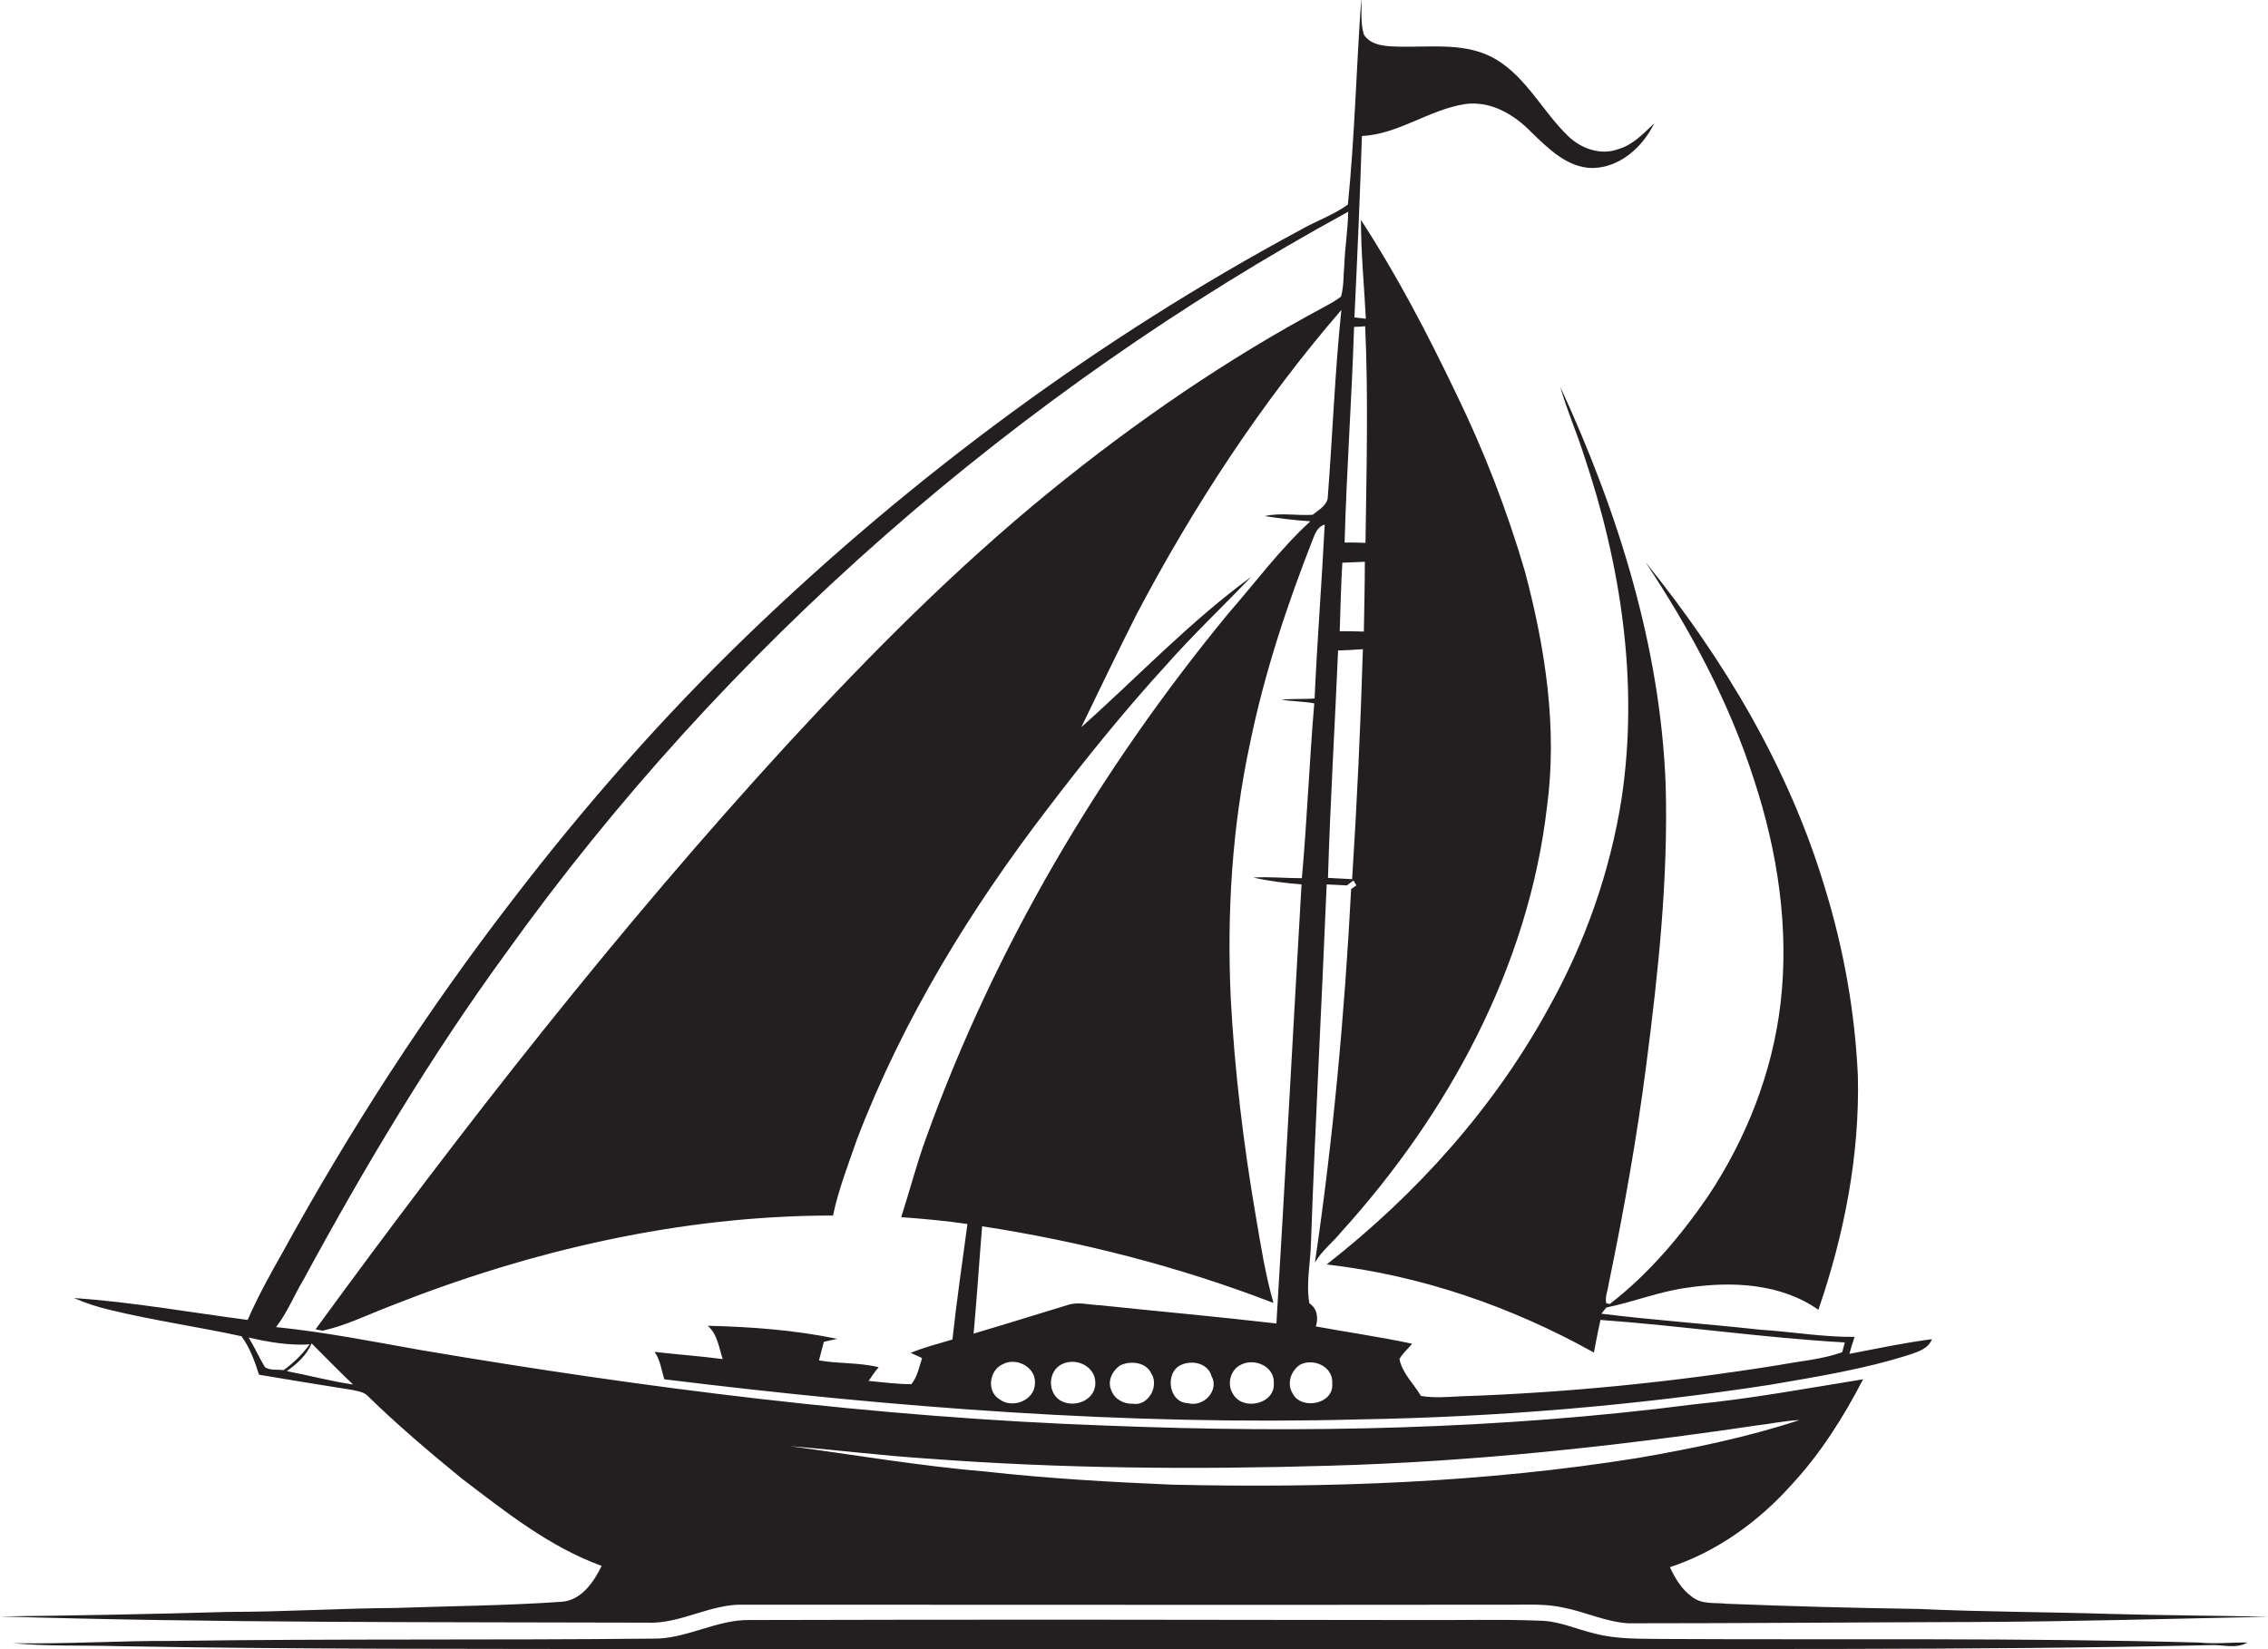
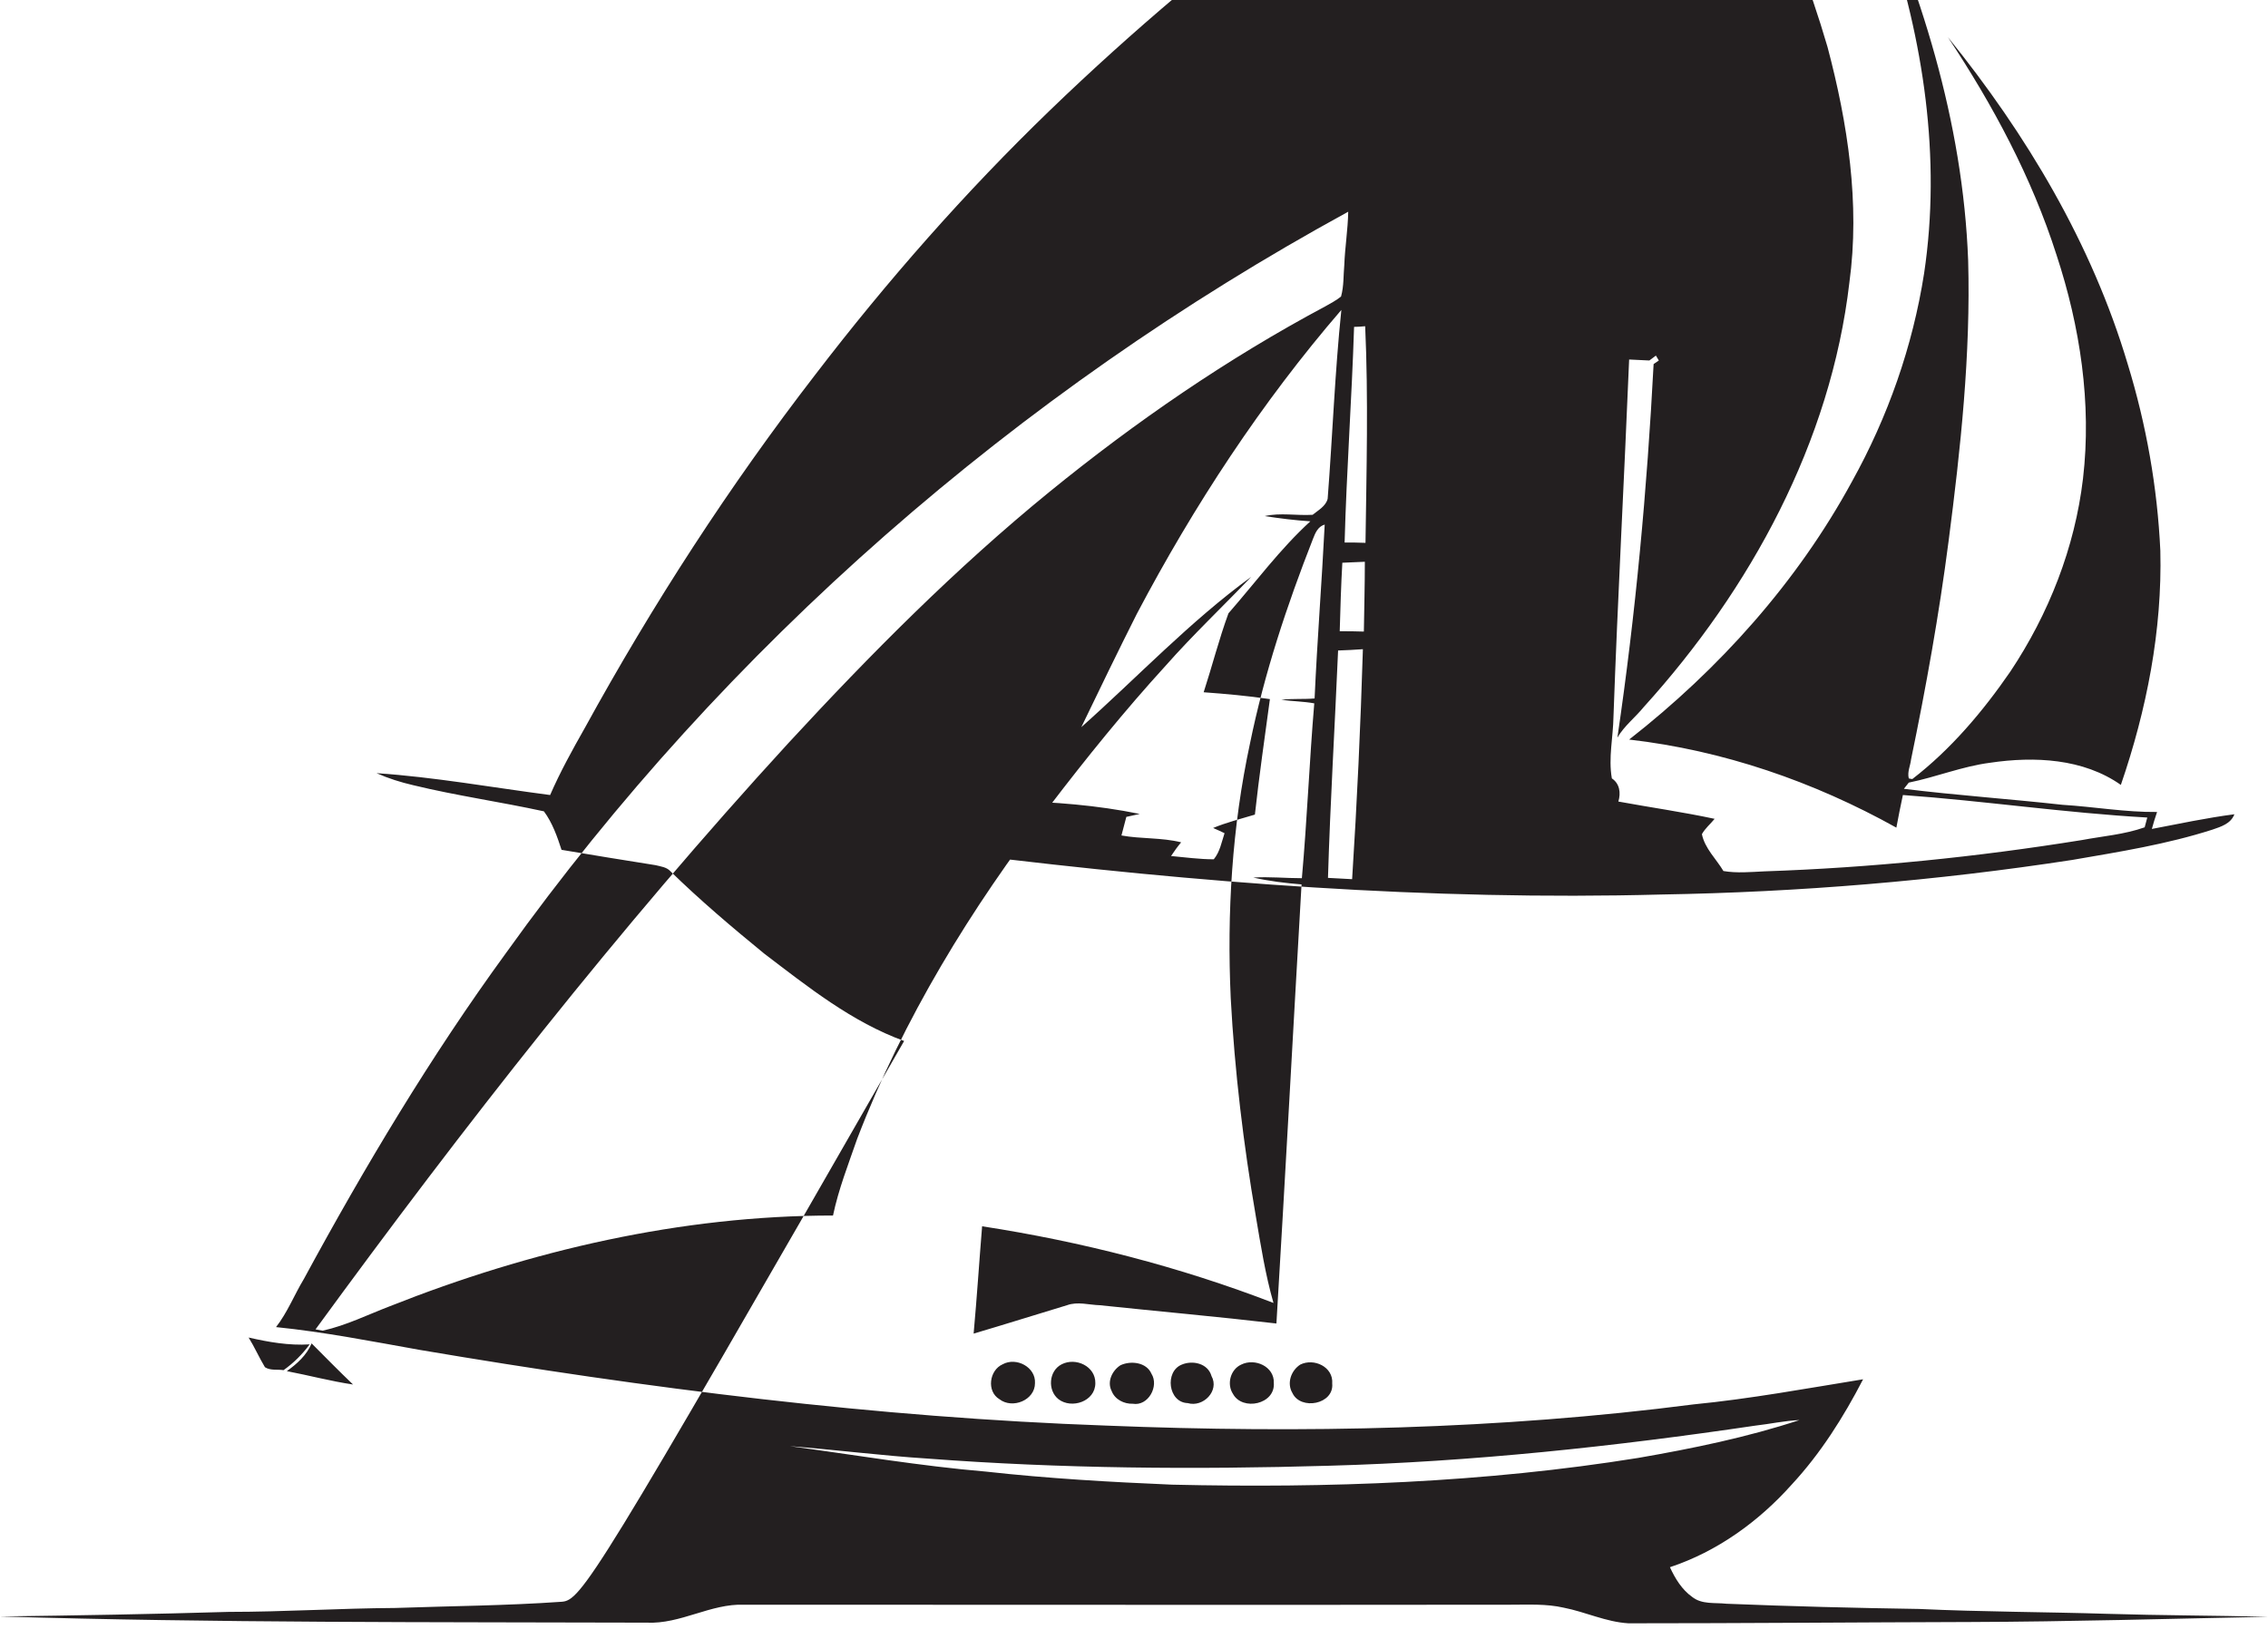
<svg xmlns="http://www.w3.org/2000/svg" version="1.1" id="Layer_1" x="0px" y="0px" viewBox="0 0 695.1 505.6" enable-background="new 0 0 695.1 505.6" xml:space="preserve">
  <g>
-     <path fill="#231F20" d="M172.1,491c-17,1.2-34,1.3-51,1.9c-17,0.1-34,1.2-51,1.2c-23.4,0.7-46.8,1.1-70.1,1.4   c66,2,132.1,1.7,198.2,1.9c10.4,0.5,19.6-5.9,29.9-5.5c78.3,0,156.7,0.1,235,0c5.4,0,10.8-0.3,16.1,0.9c6.7,1.3,13,4.4,19.9,4.8   c35,0,70-0.3,105-0.4c30.4-0.1,60.7-1,91-1.6c-16.3-0.4-32.7-0.4-49-0.9c-19.3-0.6-38.7-0.6-58-1.5c-19.7-0.3-39.3-0.8-59-1.6   c-3.5-0.4-7.5,0.3-10.5-2.1c-3.1-2.2-5.2-5.6-6.8-9.1c14.5-4.8,27.2-14,37.3-25.3c8.9-9.6,15.9-20.7,21.9-32.3   c-17.3,2.8-34.6,6-52,7.7c-59.6,7.7-119.8,8.9-179.8,6.5c-70.6-2.5-140.9-11.4-210.5-23.2c-14.6-2.6-29.3-5.5-44.1-7   c3.5-4.5,5.6-9.9,8.5-14.7c18.7-34.5,38.9-68.3,62-100c67.3-94,156.7-171.8,258.1-227.2c-0.1,5.5-1,10.9-1.2,16.3   c-0.3,3.2-0.1,6.5-1,9.7c-1.5,1.2-3.2,2.1-4.8,3c-30,16-58.2,35.4-84.6,56.9c-28.7,23.4-54.8,49.7-79.9,76.9   c-52.1,56.8-99.6,117.6-145,179.8c0.5,0.1,1.6,0.3,2.2,0.4c7.2-1.6,13.8-4.9,20.6-7.5c43.1-17.1,89.2-27.8,135.8-27.8   c1.7-8.1,4.7-15.7,7.4-23.5c14.1-36.8,34.9-70.7,58.9-101.9c11.3-14.8,23.1-29.4,35.7-43.2c8.3-9.4,17.5-18.1,26.2-27.2   c-18.8,13.7-34.8,30.7-52.1,46.1c5.6-11.6,11.2-23.2,17-34.7c17.5-33.2,38.2-64.8,62.7-93.2c-2,19.2-2.7,38.6-4.2,57.9   c-0.6,2.3-2.9,3.5-4.6,4.9c-4.9,0.3-9.9-0.7-14.7,0.4c4.6,0.7,9.3,1.3,14,1.6c-9.3,8.5-16.8,18.7-25.1,28.2   c-39.5,48-71.6,102.3-92.7,160.9c-2.9,7.9-5,16.2-7.6,24.2c6.8,0.5,13.5,1.1,20.3,2.1c-1.6,11.8-3.3,23.6-4.6,35.4   c-4.3,1.3-8.7,2.4-12.8,4.1c0.9,0.4,2.7,1.2,3.5,1.6c-0.9,2.7-1.4,5.7-3.3,8c-4.4,0-8.7-0.6-13.1-1c1-1.5,2-2.9,3.1-4.2   c-6-1.5-12.2-1-18.3-2.1c0.5-1.9,1-3.8,1.5-5.7c1.4-0.3,2.7-0.6,4.1-0.9c-13.1-2.7-26.4-3.7-39.7-4c3,2.6,3.4,6.6,4.6,10.2   c-6.9-0.9-13.9-1.4-20.9-2.2c1.8,2.5,2.1,5.6,3,8.4c70.6,8.7,141.7,14.2,212.8,12.3c42.2-0.7,84.3-4.2,126-10.6   c14.5-2.5,29-4.8,43-9.3c2.6-0.9,5.6-1.8,6.7-4.7c-8.5,1.1-16.9,2.9-25.3,4.5c0.5-1.8,1-3.5,1.6-5.2c-9.7,0.1-19.3-1.6-29-2.2   c-16.2-1.8-32.4-2.9-48.6-4.9c0.4-0.5,1.1-1.4,1.5-1.9c8.4-1.7,16.4-5,25-6.1c13.5-2,28.5-1.3,40,6.8c7.9-23,12.7-47.3,12.1-71.8   c-0.9-19.4-4.3-38.6-10-57.2c-11-36.9-31-70.4-55.1-100.2c13.8,20.8,25.7,43,33.3,66.8c7.2,21.9,10.8,45.4,8.1,68.5   c-2.5,21.2-10.5,41.5-22.3,59.2c-8.4,12.2-18.2,23.8-30,32.9c-0.3,0-0.8-0.1-1.1-0.2c-0.5-2,0.5-3.9,0.7-5.8   c4.6-22.2,8.6-44.5,11.5-66.9c3.7-28.5,6.8-57.3,6-86.1c-1.6-42.5-14.6-83.7-32.3-122.1c2,7.1,5,13.8,7.2,20.8   c11.4,33.7,16.9,69.9,11.6,105.3c-3.5,22.4-11.1,44-22.1,63.8c-16.8,30.9-40.7,57.5-68.3,79.1c28.8,3.3,56.6,12.9,81.9,27   c0.6-3.3,1.3-6.7,2-10c25,1.8,49.9,5.5,74.9,6.9c-0.2,0.7-0.6,2.2-0.8,3c-6.2,2.2-12.8,2.7-19.2,3.9c-32.3,5.2-64.8,8.5-97.4,9.6   c-4.2,0.2-8.4,0.6-12.5-0.1c-2.2-3.7-5.7-6.9-6.6-11.3c1-1.8,2.6-3.1,3.9-4.7c-9.8-2.1-19.7-3.5-29.5-5.3c0.8-2.7,0.4-5.5-2-7.1   c-1.1-6.3,0.4-12.6,0.5-18.9c1.3-36.5,3.3-73,4.8-109.5c2.1,0.1,4.1,0.2,6.2,0.3c0.7-0.5,1.3-1,2-1.5c0.2,0.4,0.7,1.1,0.9,1.5   c-0.4,0.3-1.2,0.8-1.6,1.1c-2,38.3-5.5,76.5-11.1,114.5c2.1-3.6,5.5-6.2,8.1-9.4c32.7-36.1,57.3-81.2,63-130.1   c3.3-24.2-0.5-48.8-6.7-72.2c-5.5-18.8-12.6-37.2-21.2-54.8c-8.7-18.2-18.1-36.2-29.1-53.1c0,10.1,1,20.2,1.5,30.3   c-0.9-0.1-2.6-0.3-3.5-0.4c0.9-18.5,1.7-37.1,2.3-55.6c11.3-0.6,20.6-8.1,31.6-9.8c7.8-1.1,15.1,3.2,20.3,8.6   c5.2,5,11,10.9,18.7,11c8.5-0.1,15.4-6.4,19-13.7c-3.3,3.1-6.5,6.6-11,7.9c-5.3,2-11.3-0.1-15.2-3.8c-7.9-7.5-12.8-18-22.3-23.7   c-8.9-5.3-19.6-3.7-29.5-3.9c-3.8-0.1-8.7-0.1-11-3.7c-1.1-3.5-0.6-7.3-0.8-11c-1.5,21-2,42.2-4.1,63.1c-4.4,3.2-9.7,5-14.4,7.7   c-61.9,33.3-119,75.5-169.6,124.3c-26,25.1-49.9,52.3-71.9,81c-26.4,34.2-49.9,70.5-70.7,108.4c-3.8,6.7-7.5,13.4-10.6,20.5   c-17.7-2.3-35.4-5.5-53.2-6.7c3.6,1.6,7.4,2.8,11.3,3.7c13.2,3.2,26.7,5.1,40,8c2.6,3.5,4.1,7.8,5.4,11.8   c9.6,1.6,19.2,3.2,28.8,4.7c1.6,0.4,3.4,0.6,4.5,1.8c9.1,8.9,18.9,17.2,28.8,25.3c13.4,10.2,26.9,21,42.9,26.8   C181.9,485.1,178.1,490.6,172.1,491z M284.2,447.1c40.9,3.1,82.1,3.4,123.1,2.2c43.8-1.2,87.4-5.9,130.7-12.3   c4.5-0.5,8.9-1.5,13.5-1.7c-16.1,5.3-32.7,8.7-49.4,11.6c-47.2,7.6-95.2,9.3-142.9,8.2c-19-0.8-38.1-1.9-57-4   c-20.1-1.7-40.1-5.1-60.1-7.8C256.1,444.4,270.1,446.2,284.2,447.1z M306.3,428.9c-4-2.4-3.1-8.9,1-10.7c4.2-2.3,10.2,0.9,9.9,5.8   C317.2,429.2,310.3,432,306.3,428.9z M324.4,428.9c-3.4-2.7-3-8.7,1-10.7c4.3-2.2,10.4,0.6,10.3,5.8   C335.7,429.6,328.4,432,324.4,428.9z M347.2,430.3c-2.7,0.1-5.5-1.3-6.5-3.9c-1.5-2.9,0.2-6.3,2.7-7.9c3.2-1.5,8-0.9,9.5,2.6   C355.3,424.9,351.9,431.1,347.2,430.3z M364,430.1c-6-0.2-7.1-9.7-1.8-11.8c3.3-1.4,8-0.4,9.1,3.5   C373.8,426.3,368.8,431.5,364,430.1z M377.9,427.3c-2-3-0.8-7.5,2.5-9c4.2-2.1,10.2,0.6,10,5.6   C390.9,430.5,380.8,432.6,377.9,427.3z M408.3,424.1c0.6,6.4-9.7,8.3-12.2,2.9c-1.8-3-0.4-6.9,2.4-8.7   C402.7,416.2,408.7,419,408.3,424.1z M402.9,214.1c-3.4,0.3-6.8,0-10.2,0.4c3.4,0.5,6.8,0.5,10.1,1.1c-1.5,17.8-2.2,35.7-3.8,53.6   c-5,0-9.9-0.5-14.9-0.2c4.9,1.1,9.8,1.7,14.8,2.1c-2.6,44.9-5,89.8-7.7,134.6c-18-2.1-36.1-3.7-54.1-5.6c-3.4-0.1-6.8-1.2-10.1,0   c-9.6,2.9-19.1,5.9-28.6,8.7c1-11,1.7-21.9,2.6-32.9c30.5,4.7,60.5,12.4,89.3,23.5c-2.5-8.7-3.9-17.7-5.4-26.5   c-3.8-22.1-6.5-44.5-7.7-66.9c-1.2-26.2,0.4-52.5,5.9-78.1c4.4-21.5,11.3-42.3,19.3-62.7c0.7-1.8,1.5-3.8,3.6-4.4   C405.1,178.6,403.7,196.3,402.9,214.1z M414.4,269.5c-2.5-0.1-4.9-0.3-7.4-0.4c0.7-23.2,2.1-46.4,3.1-69.7c2.5-0.1,5.1-0.2,7.6-0.4   C417,222.5,415.9,246,414.4,269.5z M418,193.6c-2.5-0.1-4.9-0.1-7.4-0.1c0.2-7,0.4-14,0.8-21c2.3-0.1,4.6-0.2,6.9-0.3   C418.3,179.3,418.1,186.5,418,193.6z M415,100.2c0.8,0,2.6-0.1,3.4-0.2c1,22.1,0.4,44.3,0.1,66.4c-2.2-0.1-4.3-0.1-6.4-0.1   C412.7,144.2,414.3,122.2,415,100.2z M81.2,419.1c-1.8-3-3.2-6.2-5-9.1c6.1,1.4,12.4,2.5,18.7,2.1c-2.2,3-4.9,5.7-8,7.9   C85.1,419.7,82.9,420.2,81.2,419.1z M87.9,420.3c3.1-2.2,6.1-4.9,7.6-8.5c4.2,4.2,8.4,8.5,12.7,12.6   C101.4,423.4,94.7,421.6,87.9,420.3z" />
-     <path fill="#231F20" d="M674.1,503.5c-55-1.5-110-0.8-165-1.1c-6.7-0.1-13.5,0.1-20.1-1.6c-5.7-1.3-11.1-3.9-17-4   c-12.6-0.5-25.3-0.1-38-0.2c-68-0.1-135.9-0.2-203.9,0c-10.4-0.3-19.7,5.9-30.1,5.7c-49,0.5-98,0-147,0.7c-16.3-0.1-32.7,1-49,0.7   c10.6,1,21.3,0.6,32,0.9c55,1,110,0.8,165,0.9c31.4,0.4,62.7,0.3,94.1,0.2c53-0.1,105.9,0,158.9,0c74.4-0.5,148.7,0.3,223.1-1.4   c3.9-0.3,8,1.3,11.7-0.8C683.9,503.4,679,504,674.1,503.5z" />
+     <path fill="#231F20" d="M172.1,491c-17,1.2-34,1.3-51,1.9c-17,0.1-34,1.2-51,1.2c-23.4,0.7-46.8,1.1-70.1,1.4   c66,2,132.1,1.7,198.2,1.9c10.4,0.5,19.6-5.9,29.9-5.5c78.3,0,156.7,0.1,235,0c5.4,0,10.8-0.3,16.1,0.9c6.7,1.3,13,4.4,19.9,4.8   c35,0,70-0.3,105-0.4c30.4-0.1,60.7-1,91-1.6c-16.3-0.4-32.7-0.4-49-0.9c-19.3-0.6-38.7-0.6-58-1.5c-19.7-0.3-39.3-0.8-59-1.6   c-3.5-0.4-7.5,0.3-10.5-2.1c-3.1-2.2-5.2-5.6-6.8-9.1c14.5-4.8,27.2-14,37.3-25.3c8.9-9.6,15.9-20.7,21.9-32.3   c-17.3,2.8-34.6,6-52,7.7c-59.6,7.7-119.8,8.9-179.8,6.5c-70.6-2.5-140.9-11.4-210.5-23.2c-14.6-2.6-29.3-5.5-44.1-7   c3.5-4.5,5.6-9.9,8.5-14.7c18.7-34.5,38.9-68.3,62-100c67.3-94,156.7-171.8,258.1-227.2c-0.1,5.5-1,10.9-1.2,16.3   c-0.3,3.2-0.1,6.5-1,9.7c-1.5,1.2-3.2,2.1-4.8,3c-30,16-58.2,35.4-84.6,56.9c-28.7,23.4-54.8,49.7-79.9,76.9   c-52.1,56.8-99.6,117.6-145,179.8c0.5,0.1,1.6,0.3,2.2,0.4c7.2-1.6,13.8-4.9,20.6-7.5c43.1-17.1,89.2-27.8,135.8-27.8   c1.7-8.1,4.7-15.7,7.4-23.5c14.1-36.8,34.9-70.7,58.9-101.9c11.3-14.8,23.1-29.4,35.7-43.2c8.3-9.4,17.5-18.1,26.2-27.2   c-18.8,13.7-34.8,30.7-52.1,46.1c5.6-11.6,11.2-23.2,17-34.7c17.5-33.2,38.2-64.8,62.7-93.2c-2,19.2-2.7,38.6-4.2,57.9   c-0.6,2.3-2.9,3.5-4.6,4.9c-4.9,0.3-9.9-0.7-14.7,0.4c4.6,0.7,9.3,1.3,14,1.6c-9.3,8.5-16.8,18.7-25.1,28.2   c-2.9,7.9-5,16.2-7.6,24.2c6.8,0.5,13.5,1.1,20.3,2.1c-1.6,11.8-3.3,23.6-4.6,35.4   c-4.3,1.3-8.7,2.4-12.8,4.1c0.9,0.4,2.7,1.2,3.5,1.6c-0.9,2.7-1.4,5.7-3.3,8c-4.4,0-8.7-0.6-13.1-1c1-1.5,2-2.9,3.1-4.2   c-6-1.5-12.2-1-18.3-2.1c0.5-1.9,1-3.8,1.5-5.7c1.4-0.3,2.7-0.6,4.1-0.9c-13.1-2.7-26.4-3.7-39.7-4c3,2.6,3.4,6.6,4.6,10.2   c-6.9-0.9-13.9-1.4-20.9-2.2c1.8,2.5,2.1,5.6,3,8.4c70.6,8.7,141.7,14.2,212.8,12.3c42.2-0.7,84.3-4.2,126-10.6   c14.5-2.5,29-4.8,43-9.3c2.6-0.9,5.6-1.8,6.7-4.7c-8.5,1.1-16.9,2.9-25.3,4.5c0.5-1.8,1-3.5,1.6-5.2c-9.7,0.1-19.3-1.6-29-2.2   c-16.2-1.8-32.4-2.9-48.6-4.9c0.4-0.5,1.1-1.4,1.5-1.9c8.4-1.7,16.4-5,25-6.1c13.5-2,28.5-1.3,40,6.8c7.9-23,12.7-47.3,12.1-71.8   c-0.9-19.4-4.3-38.6-10-57.2c-11-36.9-31-70.4-55.1-100.2c13.8,20.8,25.7,43,33.3,66.8c7.2,21.9,10.8,45.4,8.1,68.5   c-2.5,21.2-10.5,41.5-22.3,59.2c-8.4,12.2-18.2,23.8-30,32.9c-0.3,0-0.8-0.1-1.1-0.2c-0.5-2,0.5-3.9,0.7-5.8   c4.6-22.2,8.6-44.5,11.5-66.9c3.7-28.5,6.8-57.3,6-86.1c-1.6-42.5-14.6-83.7-32.3-122.1c2,7.1,5,13.8,7.2,20.8   c11.4,33.7,16.9,69.9,11.6,105.3c-3.5,22.4-11.1,44-22.1,63.8c-16.8,30.9-40.7,57.5-68.3,79.1c28.8,3.3,56.6,12.9,81.9,27   c0.6-3.3,1.3-6.7,2-10c25,1.8,49.9,5.5,74.9,6.9c-0.2,0.7-0.6,2.2-0.8,3c-6.2,2.2-12.8,2.7-19.2,3.9c-32.3,5.2-64.8,8.5-97.4,9.6   c-4.2,0.2-8.4,0.6-12.5-0.1c-2.2-3.7-5.7-6.9-6.6-11.3c1-1.8,2.6-3.1,3.9-4.7c-9.8-2.1-19.7-3.5-29.5-5.3c0.8-2.7,0.4-5.5-2-7.1   c-1.1-6.3,0.4-12.6,0.5-18.9c1.3-36.5,3.3-73,4.8-109.5c2.1,0.1,4.1,0.2,6.2,0.3c0.7-0.5,1.3-1,2-1.5c0.2,0.4,0.7,1.1,0.9,1.5   c-0.4,0.3-1.2,0.8-1.6,1.1c-2,38.3-5.5,76.5-11.1,114.5c2.1-3.6,5.5-6.2,8.1-9.4c32.7-36.1,57.3-81.2,63-130.1   c3.3-24.2-0.5-48.8-6.7-72.2c-5.5-18.8-12.6-37.2-21.2-54.8c-8.7-18.2-18.1-36.2-29.1-53.1c0,10.1,1,20.2,1.5,30.3   c-0.9-0.1-2.6-0.3-3.5-0.4c0.9-18.5,1.7-37.1,2.3-55.6c11.3-0.6,20.6-8.1,31.6-9.8c7.8-1.1,15.1,3.2,20.3,8.6   c5.2,5,11,10.9,18.7,11c8.5-0.1,15.4-6.4,19-13.7c-3.3,3.1-6.5,6.6-11,7.9c-5.3,2-11.3-0.1-15.2-3.8c-7.9-7.5-12.8-18-22.3-23.7   c-8.9-5.3-19.6-3.7-29.5-3.9c-3.8-0.1-8.7-0.1-11-3.7c-1.1-3.5-0.6-7.3-0.8-11c-1.5,21-2,42.2-4.1,63.1c-4.4,3.2-9.7,5-14.4,7.7   c-61.9,33.3-119,75.5-169.6,124.3c-26,25.1-49.9,52.3-71.9,81c-26.4,34.2-49.9,70.5-70.7,108.4c-3.8,6.7-7.5,13.4-10.6,20.5   c-17.7-2.3-35.4-5.5-53.2-6.7c3.6,1.6,7.4,2.8,11.3,3.7c13.2,3.2,26.7,5.1,40,8c2.6,3.5,4.1,7.8,5.4,11.8   c9.6,1.6,19.2,3.2,28.8,4.7c1.6,0.4,3.4,0.6,4.5,1.8c9.1,8.9,18.9,17.2,28.8,25.3c13.4,10.2,26.9,21,42.9,26.8   C181.9,485.1,178.1,490.6,172.1,491z M284.2,447.1c40.9,3.1,82.1,3.4,123.1,2.2c43.8-1.2,87.4-5.9,130.7-12.3   c4.5-0.5,8.9-1.5,13.5-1.7c-16.1,5.3-32.7,8.7-49.4,11.6c-47.2,7.6-95.2,9.3-142.9,8.2c-19-0.8-38.1-1.9-57-4   c-20.1-1.7-40.1-5.1-60.1-7.8C256.1,444.4,270.1,446.2,284.2,447.1z M306.3,428.9c-4-2.4-3.1-8.9,1-10.7c4.2-2.3,10.2,0.9,9.9,5.8   C317.2,429.2,310.3,432,306.3,428.9z M324.4,428.9c-3.4-2.7-3-8.7,1-10.7c4.3-2.2,10.4,0.6,10.3,5.8   C335.7,429.6,328.4,432,324.4,428.9z M347.2,430.3c-2.7,0.1-5.5-1.3-6.5-3.9c-1.5-2.9,0.2-6.3,2.7-7.9c3.2-1.5,8-0.9,9.5,2.6   C355.3,424.9,351.9,431.1,347.2,430.3z M364,430.1c-6-0.2-7.1-9.7-1.8-11.8c3.3-1.4,8-0.4,9.1,3.5   C373.8,426.3,368.8,431.5,364,430.1z M377.9,427.3c-2-3-0.8-7.5,2.5-9c4.2-2.1,10.2,0.6,10,5.6   C390.9,430.5,380.8,432.6,377.9,427.3z M408.3,424.1c0.6,6.4-9.7,8.3-12.2,2.9c-1.8-3-0.4-6.9,2.4-8.7   C402.7,416.2,408.7,419,408.3,424.1z M402.9,214.1c-3.4,0.3-6.8,0-10.2,0.4c3.4,0.5,6.8,0.5,10.1,1.1c-1.5,17.8-2.2,35.7-3.8,53.6   c-5,0-9.9-0.5-14.9-0.2c4.9,1.1,9.8,1.7,14.8,2.1c-2.6,44.9-5,89.8-7.7,134.6c-18-2.1-36.1-3.7-54.1-5.6c-3.4-0.1-6.8-1.2-10.1,0   c-9.6,2.9-19.1,5.9-28.6,8.7c1-11,1.7-21.9,2.6-32.9c30.5,4.7,60.5,12.4,89.3,23.5c-2.5-8.7-3.9-17.7-5.4-26.5   c-3.8-22.1-6.5-44.5-7.7-66.9c-1.2-26.2,0.4-52.5,5.9-78.1c4.4-21.5,11.3-42.3,19.3-62.7c0.7-1.8,1.5-3.8,3.6-4.4   C405.1,178.6,403.7,196.3,402.9,214.1z M414.4,269.5c-2.5-0.1-4.9-0.3-7.4-0.4c0.7-23.2,2.1-46.4,3.1-69.7c2.5-0.1,5.1-0.2,7.6-0.4   C417,222.5,415.9,246,414.4,269.5z M418,193.6c-2.5-0.1-4.9-0.1-7.4-0.1c0.2-7,0.4-14,0.8-21c2.3-0.1,4.6-0.2,6.9-0.3   C418.3,179.3,418.1,186.5,418,193.6z M415,100.2c0.8,0,2.6-0.1,3.4-0.2c1,22.1,0.4,44.3,0.1,66.4c-2.2-0.1-4.3-0.1-6.4-0.1   C412.7,144.2,414.3,122.2,415,100.2z M81.2,419.1c-1.8-3-3.2-6.2-5-9.1c6.1,1.4,12.4,2.5,18.7,2.1c-2.2,3-4.9,5.7-8,7.9   C85.1,419.7,82.9,420.2,81.2,419.1z M87.9,420.3c3.1-2.2,6.1-4.9,7.6-8.5c4.2,4.2,8.4,8.5,12.7,12.6   C101.4,423.4,94.7,421.6,87.9,420.3z" />
  </g>
</svg>